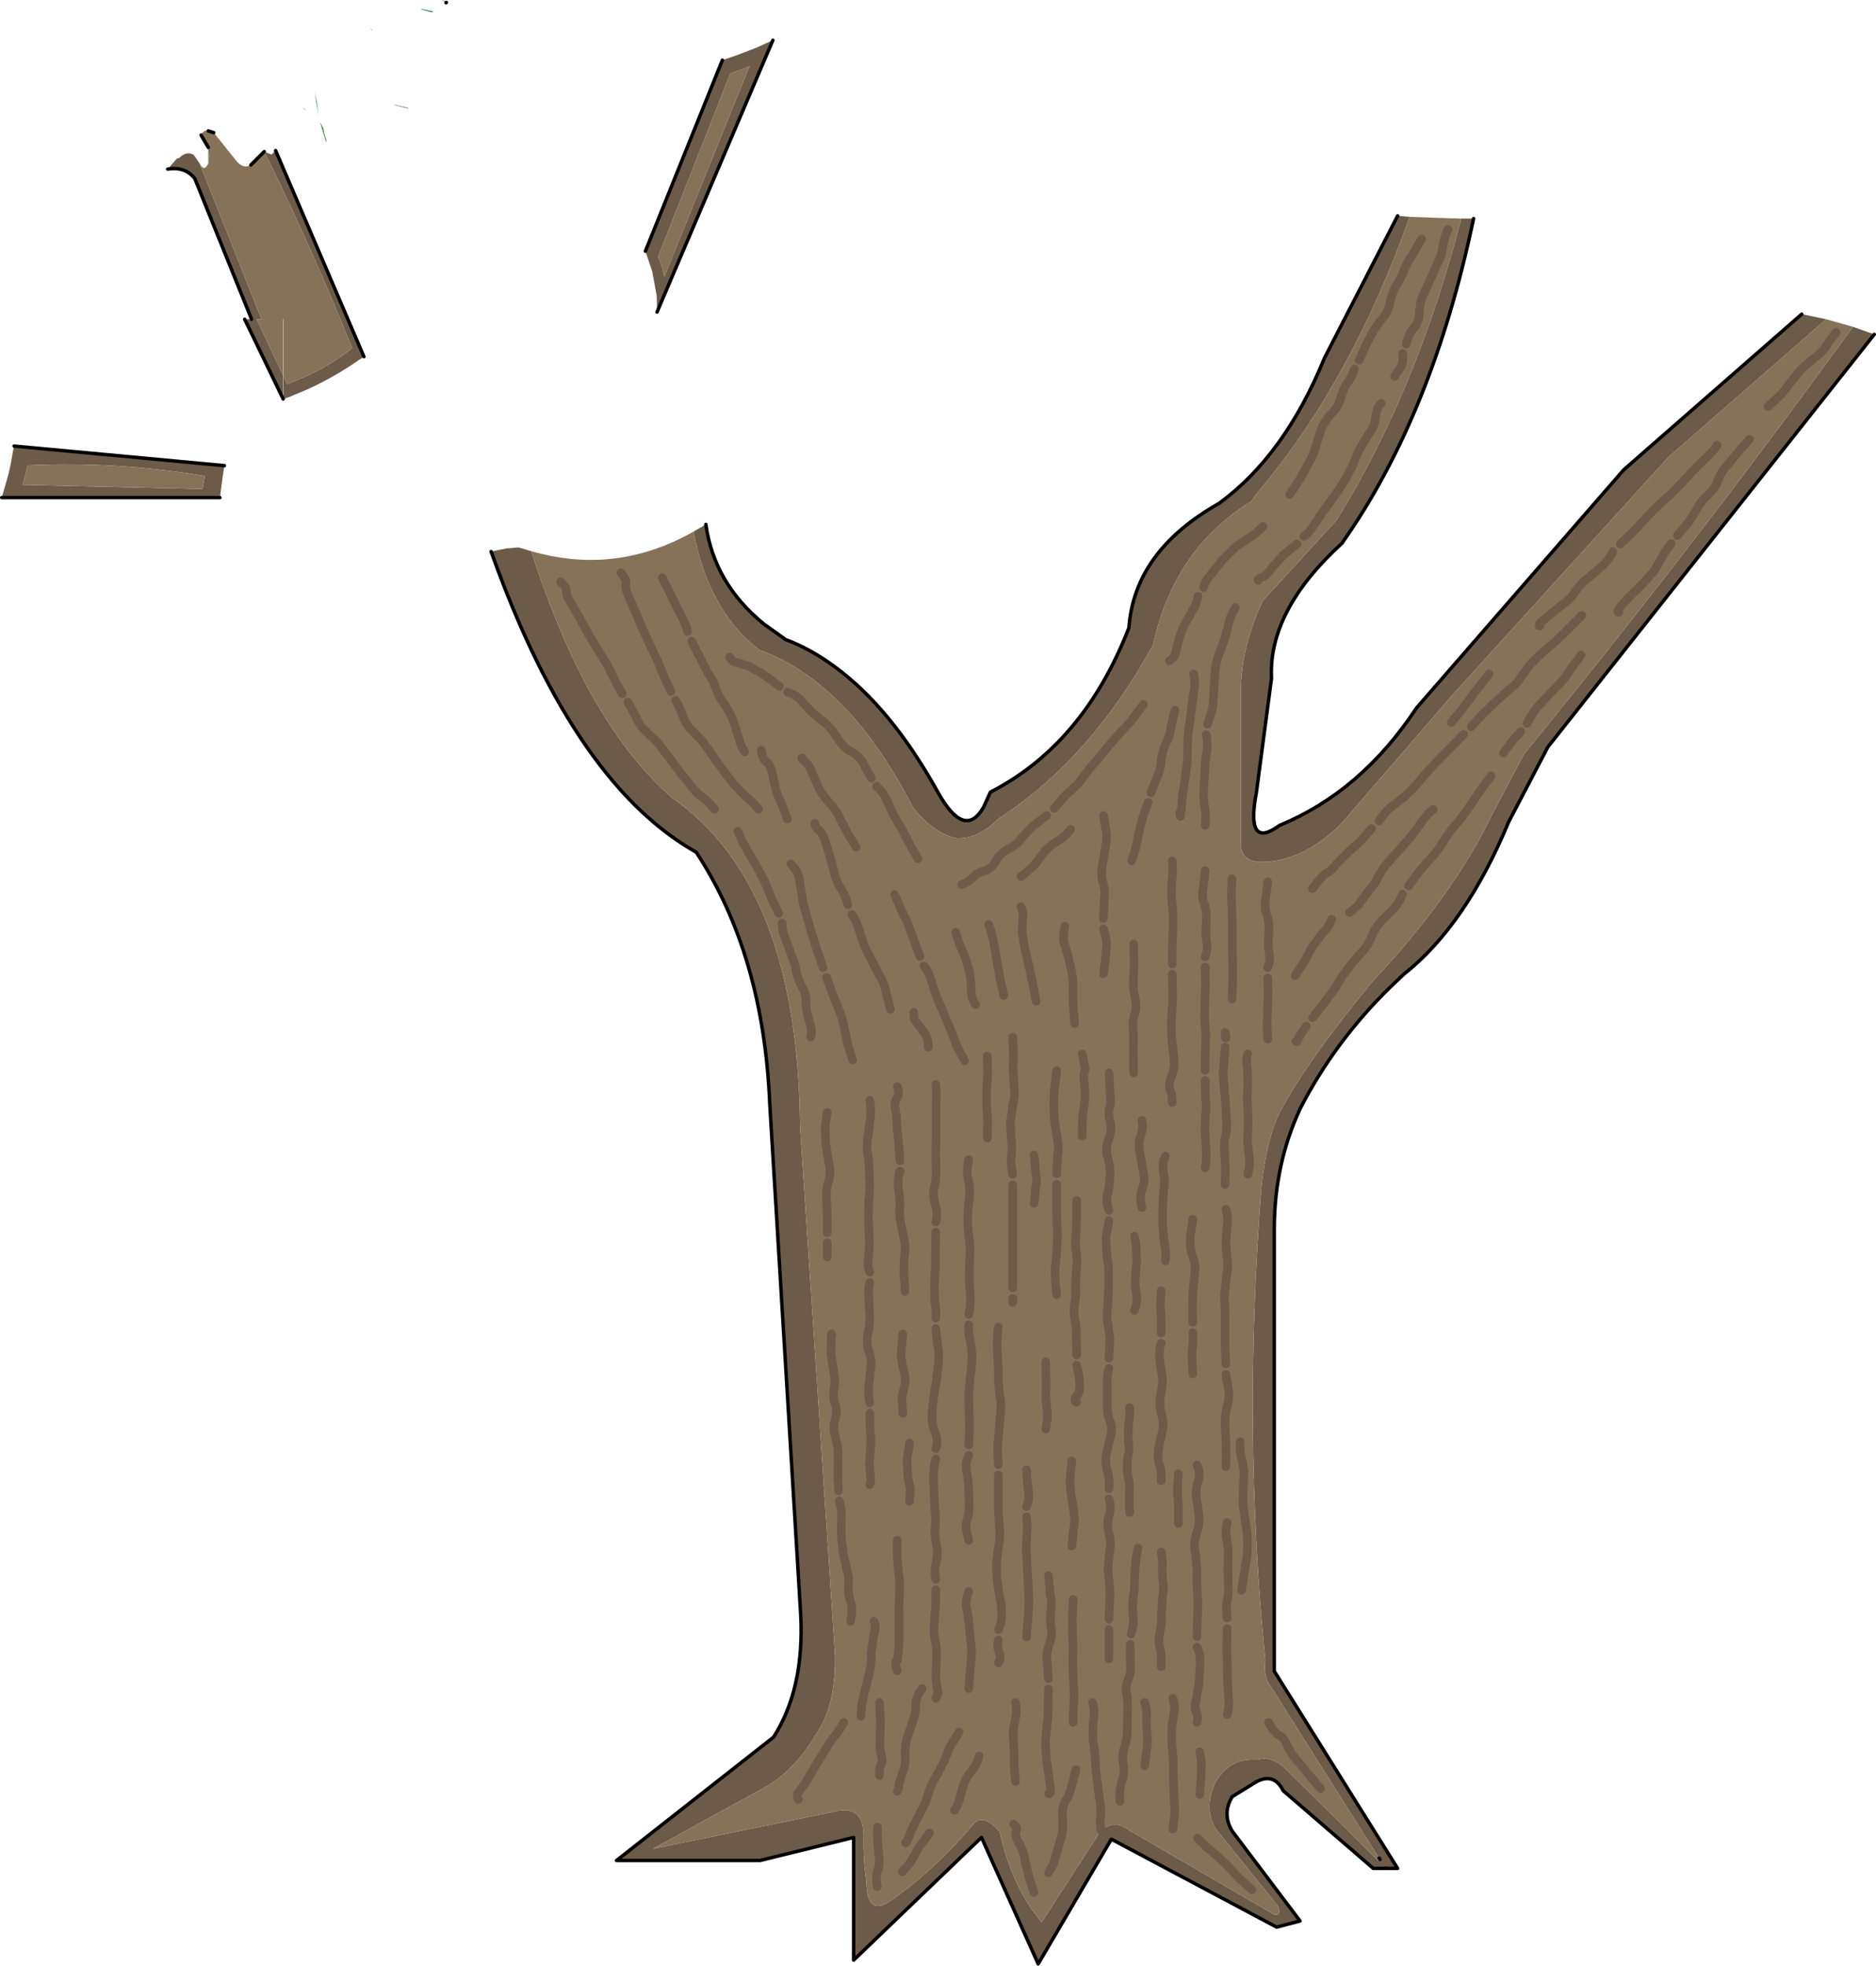
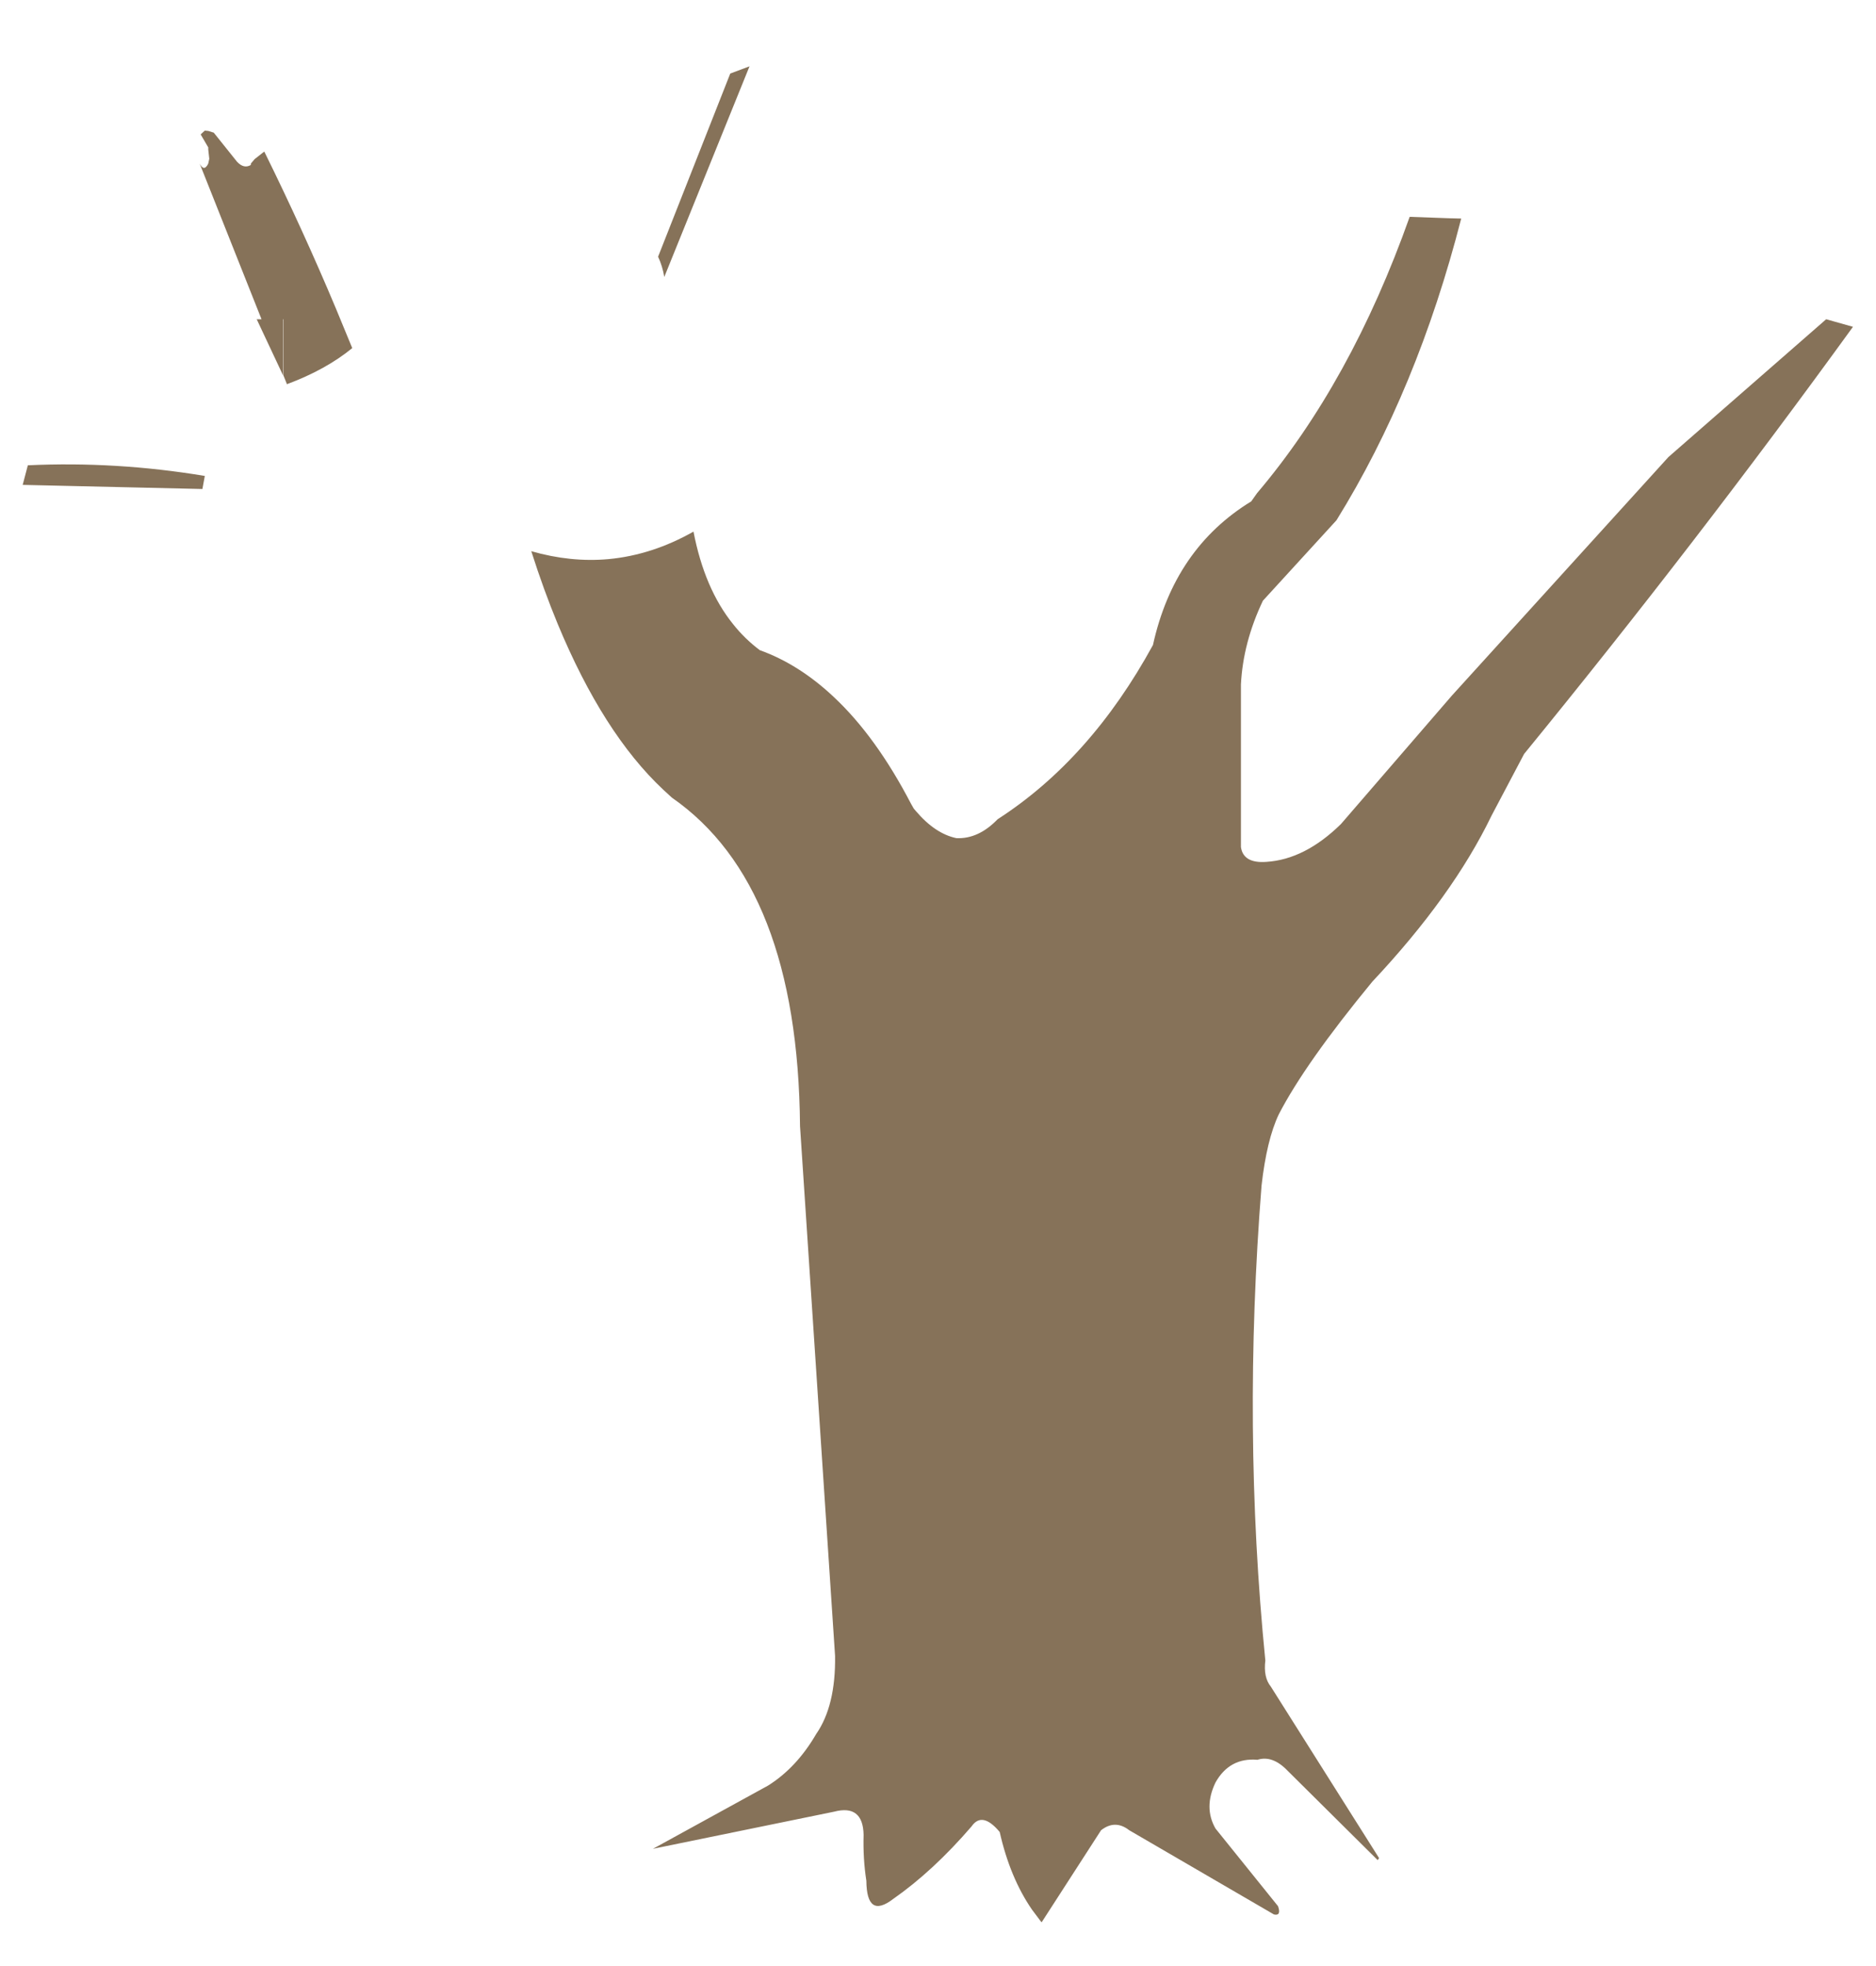
<svg xmlns="http://www.w3.org/2000/svg" height="286.0px" width="272.95px">
  <g transform="matrix(1.0, 0.0, 0.0, 1.0, 171.3, 145.1)">
-     <path d="M33.8 -113.55 Q25.25 -89.45 11.6 -73.35 L10.75 -72.15 Q-0.45 -65.3 -3.55 -51.25 -12.65 -34.6 -26.15 -25.9 -28.95 -23.0 -32.15 -23.15 -35.25 -23.8 -38.05 -27.1 L-38.35 -27.45 -38.75 -28.15 Q-43.85 -37.95 -50.0 -43.7 -55.05 -48.45 -60.75 -50.5 -62.95 -52.15 -64.65 -54.3 -68.8 -59.45 -70.4 -67.75 L-68.6 -68.8 Q-67.4 -60.2 -60.15 -54.3 L-57.0 -52.05 Q-53.4 -50.7 -50.0 -48.2 -41.7 -42.2 -34.85 -29.85 -30.95 -22.85 -28.2 -27.65 L-27.2 -29.85 Q-13.65 -36.8 -7.05 -53.75 -6.25 -64.9 6.05 -71.85 15.6 -78.8 21.4 -93.0 L32.05 -113.7 33.8 -113.55 M-94.0 -64.9 Q-92.2 -59.25 -90.15 -54.3 -83.55 -38.4 -74.8 -30.2 L-73.55 -29.05 Q-55.2 -16.3 -54.9 18.75 L-49.8 95.85 Q-49.7 103.1 -52.55 107.2 -55.4 112.1 -59.55 114.7 L-76.3 123.9 -49.95 118.5 Q-45.75 117.4 -45.65 121.85 -45.75 125.35 -45.25 128.55 -45.2 134.15 -41.35 131.2 -35.55 127.15 -29.95 120.65 -28.4 118.4 -25.85 121.45 -24.35 128.1 -21.15 132.75 L-19.95 134.35 -19.75 134.6 -11.1 121.2 Q-9.05 119.6 -7.0 121.2 L14.05 133.45 Q15.15 133.7 14.65 132.25 L5.55 120.95 Q3.8 117.9 5.55 114.25 7.6 110.6 11.65 110.95 13.85 110.25 16.05 112.55 L29.15 125.55 29.5 125.45 29.35 125.25 13.6 100.3 Q12.5 98.95 12.8 96.5 9.45 62.85 12.25 27.4 13.0 20.75 14.75 17.05 18.6 9.6 28.35 -2.25 40.05 -14.7 45.7 -26.4 L50.45 -35.4 Q75.4 -65.95 98.3 -97.55 L101.4 -96.45 53.9 -36.4 48.2 -25.5 Q41.95 -10.45 32.95 -3.35 L30.9 -1.4 Q22.9 6.45 17.9 16.15 14.15 24.15 14.1 33.55 L14.1 98.05 32.05 126.75 30.35 126.75 28.5 126.75 15.4 115.45 Q13.9 112.45 10.85 114.55 L8.0 116.3 Q6.45 118.8 8.0 121.35 L17.85 134.4 14.45 135.3 -9.6 122.5 -20.25 140.65 -28.5 122.25 -47.1 140.1 -47.1 122.25 -60.7 125.6 -81.6 125.6 -58.75 107.65 Q-54.25 100.6 -54.8 89.85 L-59.3 15.6 Q-60.2 -6.2 -70.0 -21.1 -75.85 -24.4 -81.05 -30.2 -89.1 -39.2 -95.7 -54.3 -97.85 -59.25 -99.85 -64.85 L-97.65 -65.3 -95.85 -65.45 -94.0 -64.9 M94.4 -98.65 L71.45 -78.6 39.95 -43.9 23.8 -25.2 Q18.55 -20.05 12.95 -19.7 9.6 -19.45 9.25 -21.85 L9.25 -45.5 Q9.55 -51.6 12.45 -57.7 L23.15 -69.4 Q34.9 -88.35 41.3 -113.3 L43.1 -113.3 Q37.15 -84.8 24.05 -66.2 L24.0 -66.1 Q13.2 -56.25 13.7 -46.4 L11.5 -29.8 Q9.9 -21.35 14.85 -25.0 26.75 -29.9 34.8 -42.1 L64.95 -76.75 90.85 -99.4 94.4 -98.65 M30.35 126.75 L30.3 126.7 30.35 126.75 M-167.25 -77.4 L-168.0 -74.55 -141.85 -73.95 -141.5 -75.85 Q-154.4 -78.0 -167.25 -77.4 M-171.05 -72.7 L-170.5 -74.6 Q-170.05 -76.05 -169.75 -77.55 L-169.3 -80.05 -169.25 -80.2 -138.65 -77.35 -138.9 -75.75 -139.15 -73.9 -139.3 -72.7 -171.05 -72.7 M-65.05 -134.4 L-75.55 -107.75 Q-74.9 -106.35 -74.65 -104.8 L-62.25 -135.45 -65.05 -134.4 M-66.2 -136.35 L-64.0 -137.1 -61.15 -138.2 -58.85 -139.25 -75.7 -99.7 -75.75 -102.05 -76.4 -105.6 -77.4 -108.55 -66.2 -136.35 M-141.0 -126.05 L-140.2 -125.8 -141.0 -126.05 M-132.85 -123.05 L-131.8 -122.6 -131.2 -123.2 -118.35 -93.2 -119.25 -92.6 -120.6 -91.7 Q-124.6 -89.15 -128.6 -87.6 L-129.05 -87.4 -130.05 -87.05 -130.05 -90.45 -129.55 -89.2 Q-123.9 -91.3 -120.05 -94.45 L-122.4 -100.15 Q-127.2 -111.6 -132.85 -123.05 M-130.1 -90.45 L-130.1 -87.05 -135.7 -98.65 -134.7 -98.65 -142.95 -119.1 Q-144.35 -120.9 -146.9 -120.5 L-145.55 -122.05 -145.25 -122.1 Q-144.2 -123.15 -143.15 -122.6 L-142.85 -122.2 -142.25 -121.3 -133.25 -98.65 -133.95 -98.65 -130.1 -90.45 M-141.0 -123.65 L-141.35 -124.15 -142.05 -125.45 -141.0 -123.65" fill="#6c5b48" fill-rule="evenodd" stroke="none" />
    <path d="M33.8 -113.55 L39.4 -113.35 41.3 -113.3 Q34.9 -88.35 23.15 -69.4 L12.45 -57.7 Q9.55 -51.6 9.25 -45.5 L9.25 -21.85 Q9.6 -19.45 12.95 -19.7 18.55 -20.05 23.8 -25.2 L39.95 -43.9 71.45 -78.6 94.4 -98.65 98.3 -97.55 Q75.4 -65.95 50.45 -35.4 L45.7 -26.4 Q40.05 -14.7 28.35 -2.25 18.6 9.6 14.75 17.05 13.0 20.75 12.25 27.4 9.45 62.85 12.8 96.5 12.5 98.95 13.6 100.3 L29.35 125.25 29.15 125.55 16.05 112.55 Q13.85 110.25 11.65 110.95 7.6 110.6 5.55 114.25 3.8 117.9 5.55 120.95 L14.65 132.25 Q15.15 133.7 14.05 133.45 L-7.0 121.2 Q-9.05 119.6 -11.1 121.2 L-19.75 134.6 -19.95 134.35 -21.15 132.75 Q-24.35 128.1 -25.85 121.45 -28.4 118.4 -29.95 120.65 -35.55 127.15 -41.35 131.2 -45.2 134.15 -45.25 128.55 -45.75 125.35 -45.65 121.85 -45.75 117.4 -49.95 118.5 L-76.3 123.9 -59.55 114.7 Q-55.4 112.1 -52.55 107.2 -49.7 103.1 -49.8 95.85 L-54.9 18.75 Q-55.2 -16.3 -73.55 -29.05 L-74.8 -30.2 Q-83.55 -38.4 -90.15 -54.3 -92.2 -59.25 -94.0 -64.9 -88.25 -63.25 -82.75 -63.75 -76.4 -64.35 -70.4 -67.75 -68.8 -59.45 -64.65 -54.3 -62.95 -52.15 -60.75 -50.5 -55.05 -48.45 -50.0 -43.7 -43.85 -37.95 -38.75 -28.15 L-38.35 -27.45 -38.05 -27.1 Q-35.25 -23.8 -32.15 -23.15 -28.95 -23.0 -26.15 -25.9 -12.65 -34.6 -3.55 -51.25 -0.45 -65.3 10.75 -72.15 L11.6 -73.35 Q25.25 -89.45 33.8 -113.55 M-167.25 -77.4 Q-154.4 -78.0 -141.5 -75.85 L-141.85 -73.95 -168.0 -74.55 -167.25 -77.4 M-65.05 -134.4 L-62.25 -135.45 -74.65 -104.8 Q-74.9 -106.35 -75.55 -107.75 L-65.05 -134.4 M-140.2 -125.8 L-136.8 -121.55 Q-135.8 -120.5 -134.8 -121.1 L-134.8 -121.3 -134.25 -121.95 -132.85 -123.05 -134.8 -121.1 -132.85 -123.05 Q-127.2 -111.6 -122.4 -100.15 L-120.05 -94.45 Q-123.9 -91.3 -129.55 -89.2 L-130.05 -90.45 -130.05 -98.65 -130.1 -98.65 -130.1 -90.45 -133.95 -98.65 -133.25 -98.65 -142.25 -121.3 Q-141.6 -120.05 -141.0 -121.3 L-140.85 -122.0 -141.0 -123.35 -141.0 -123.65 -142.05 -125.45 -142.1 -125.55 -141.5 -126.1 -141.0 -126.05 -140.2 -125.8" fill="#867259" fill-rule="evenodd" stroke="none" />
-     <path d="M-142.85 -122.2 L-142.25 -121.3 -142.85 -122.2 M-141.0 -121.3 L-141.0 -123.35 -140.85 -122.0 -141.0 -121.3 M-125.2 -130.3 L-124.95 -128.25 -125.55 -131.7 -125.2 -130.3 M-127.3 -129.45 L-126.65 -129.05 -127.0 -129.2 -127.3 -129.45 M-124.15 -125.8 L-123.8 -124.65 -123.85 -124.4 -124.75 -127.35 -124.25 -126.45 -124.15 -125.8 M-110.0 -143.7 L-110.0 -143.8 -108.25 -143.45 -108.45 -143.3 -108.5 -143.3 -110.0 -143.7 M-107.05 -145.1 L-106.6 -144.95 -106.35 -144.75 -105.9 -144.45 -106.4 -144.7 -107.05 -145.1 M-106.4 -144.7 L-106.35 -144.75 -106.4 -144.7 M-117.1 -140.7 L-117.2 -140.7 -117.45 -141.0 -117.1 -140.7 M-113.85 -129.8 L-114.0 -129.9 -111.9 -129.4 -111.9 -129.3 -113.85 -129.8" fill="#478d53" fill-rule="evenodd" stroke="none" />
-     <path d="M43.1 -113.3 Q37.15 -84.8 24.05 -66.2 L24.0 -66.1 Q13.2 -56.25 13.7 -46.4 L11.5 -29.8 Q9.9 -21.35 14.85 -25.0 26.75 -29.9 34.8 -42.1 L64.95 -76.75 90.85 -99.4 M-68.6 -68.8 Q-67.4 -60.2 -60.15 -54.3 L-57.0 -52.05 Q-53.4 -50.7 -50.0 -48.2 -41.7 -42.2 -34.85 -29.85 -30.95 -22.85 -28.2 -27.65 L-27.2 -29.85 Q-13.65 -36.8 -7.05 -53.75 -6.25 -64.9 6.05 -71.85 15.6 -78.8 21.4 -93.0 L32.05 -113.7 M101.4 -96.45 L53.9 -36.4 48.2 -25.5 Q41.95 -10.45 32.95 -3.35 L30.9 -1.4 Q22.9 6.45 17.9 16.15 14.15 24.15 14.1 33.55 L14.1 98.05 32.05 126.75 30.35 126.75 28.5 126.75 15.4 115.45 Q13.9 112.45 10.85 114.55 L8.0 116.3 Q6.45 118.8 8.0 121.35 L17.85 134.4 14.45 135.3 -9.6 122.5 -20.25 140.65 -28.5 122.25 -47.1 140.1 -47.1 122.25 -60.7 125.6 -81.6 125.6 -58.75 107.65 Q-54.25 100.6 -54.8 89.85 L-59.3 15.6 Q-60.2 -6.2 -70.0 -21.1 -75.85 -24.4 -81.05 -30.2 -89.1 -39.2 -95.7 -54.3 -97.85 -59.25 -99.85 -64.85 M30.35 126.75 L30.3 126.7 30.35 126.75 M29.5 125.45 L29.35 125.25 M-169.25 -80.2 L-138.65 -77.35 M-139.3 -72.7 L-171.05 -72.7 M-58.85 -139.25 L-75.7 -99.7 M-77.4 -108.55 L-66.2 -136.35 M-131.2 -123.2 L-118.35 -93.2 M-130.1 -87.05 L-135.7 -98.65 M-134.7 -98.65 L-142.95 -119.1 Q-144.35 -120.9 -146.9 -120.5 M-141.0 -126.05 L-140.2 -125.8 M-132.85 -123.05 L-134.8 -121.1 M-142.05 -125.45 L-141.0 -123.65 M-106.35 -144.75 L-106.4 -144.7" fill="none" stroke="#000000" stroke-linecap="round" stroke-linejoin="round" stroke-width="0.5" />
-     <path d="M-80.75 -44.15 L-81.75 -45.9 -82.95 -48.35 -84.3 -50.55 -85.65 -52.75 -87.0 -55.25 -88.3 -57.5 Q-88.95 -58.55 -88.9 -59.1 -88.85 -59.65 -89.75 -60.45 M-71.25 -53.2 Q-71.5 -54.3 -72.2 -55.55 L-73.35 -57.85 -74.05 -59.3 -74.95 -61.05 M-73.7 -44.5 L-74.55 -46.35 -75.6 -48.9 -76.7 -51.2 -77.8 -53.55 -78.85 -56.1 -79.9 -58.45 Q-80.4 -59.6 -80.25 -60.2 -80.1 -60.75 -80.95 -61.75 M-62.95 -35.7 Q-63.6 -36.65 -63.8 -37.75 L-64.65 -40.3 Q-65.25 -41.75 -66.0 -42.75 -66.75 -43.75 -67.15 -44.95 -67.55 -46.1 -68.35 -47.25 L-69.6 -49.7 -70.65 -51.8 M-57.9 -45.25 L-60.05 -46.85 -62.3 -48.15 -64.0 -48.7 Q-64.65 -48.7 -65.15 -49.5 M-44.55 -31.9 L-45.8 -34.2 Q-46.3 -35.15 -47.4 -35.7 -48.5 -36.2 -49.4 -37.65 -50.3 -39.1 -51.25 -39.9 L-53.1 -41.4 -54.6 -43.0 Q-55.2 -43.85 -56.7 -44.4 M-56.75 -25.9 L-57.7 -28.45 Q-58.4 -29.85 -58.55 -30.8 L-59.0 -32.85 Q-59.3 -34.0 -59.85 -34.3 -60.35 -34.6 -60.55 -35.95 M-46.75 -21.85 L-48.05 -24.0 -49.1 -26.05 Q-49.5 -27.1 -50.55 -28.2 -51.55 -29.3 -52.15 -30.4 L-53.15 -32.65 Q-53.55 -33.8 -54.2 -34.3 -54.85 -34.8 -54.55 -34.8 M-37.75 -20.15 L-39.1 -22.55 -40.0 -24.35 -41.2 -26.35 -42.2 -28.5 Q-42.55 -29.5 -43.75 -30.7 M-60.95 -27.35 Q-61.75 -28.45 -62.7 -29.1 L-64.55 -31.0 -66.0 -32.9 -67.5 -35.0 -69.1 -37.25 -70.65 -38.85 Q-71.5 -39.65 -71.95 -40.9 -72.4 -42.15 -73.0 -43.2 M-67.35 -27.35 Q-68.15 -28.45 -69.1 -29.1 -70.0 -29.7 -70.95 -31.0 L-72.45 -32.85 -73.95 -34.9 -75.65 -37.1 -77.35 -38.7 Q-78.25 -39.5 -78.75 -40.75 L-79.95 -42.95 M-58.0 -12.2 L-59.0 -14.25 -60.0 -16.75 -61.2 -19.05 -62.55 -21.3 -63.35 -22.75 -63.95 -24.15 M-47.95 -13.45 Q-48.2 -14.65 -49.0 -15.9 -49.75 -17.1 -49.95 -18.3 L-50.55 -20.5 -51.25 -22.75 Q-51.6 -23.9 -52.15 -24.3 -52.65 -24.7 -52.75 -25.3 M-51.55 -4.3 L-52.35 -6.65 -53.15 -9.1 -53.85 -11.55 -54.45 -13.8 -54.9 -16.45 Q-55.05 -18.0 -55.55 -18.6 L-56.25 -19.4 M-53.35 5.8 Q-53.05 4.95 -53.55 3.45 -54.05 1.95 -54.05 0.7 -54.0 -0.55 -54.65 -1.6 -55.25 -2.65 -55.45 -3.8 -55.65 -4.95 -56.15 -6.15 L-57.1 -8.7 Q-57.6 -10.05 -57.5 -10.8 M-41.75 1.75 L-42.4 -0.75 Q-42.65 -2.1 -43.3 -3.1 L-44.45 -5.3 -45.45 -7.25 -46.25 -9.55 Q-46.6 -11.0 -47.35 -12.05 M-47.25 9.1 L-47.95 6.9 -48.45 4.5 Q-48.7 3.1 -49.2 1.9 L-50.15 -0.45 -51.05 -2.9 M-0.35 -41.75 L-0.9 -39.5 Q-1.05 -38.05 -1.65 -36.95 -2.2 -35.85 -2.35 -34.4 -2.45 -32.95 -2.95 -32.05 L-3.85 -29.75 M-4.95 -42.6 L-6.25 -40.85 Q-6.75 -40.05 -8.0 -38.85 L-9.8 -36.8 -11.2 -35.1 -12.9 -33.1 -14.45 -31.05 -16.25 -29.4 -17.9 -27.5 M-4.25 -28.35 L-5.05 -26.15 -5.65 -23.75 -6.05 -21.7 -6.65 -19.85 M-15.55 -24.45 Q-16.0 -23.6 -17.4 -22.75 -18.75 -21.9 -19.4 -21.1 L-20.4 -19.75 Q-20.75 -19.15 -22.75 -17.55 M-19.0 -26.45 L-21.15 -24.8 -22.75 -23.05 Q-23.35 -22.15 -24.55 -21.6 -25.7 -21.05 -26.4 -19.85 -27.05 -18.65 -28.1 -18.4 -29.15 -18.1 -29.7 -17.5 -30.25 -16.85 -31.35 -16.4 M-29.35 1.05 Q-30.0 0.25 -30.0 -1.15 -30.0 -2.55 -30.3 -3.95 L-30.95 -6.05 -31.75 -7.85 -32.25 -9.45 M-37.45 -5.95 L-38.4 -8.5 -39.35 -11.1 -40.0 -12.35 -41.15 -14.95 M-30.95 9.25 L-32.15 6.95 -32.9 4.95 -34.0 2.3 -35.05 -0.1 -35.75 -2.25 Q-36.05 -3.45 -36.85 -4.55 M-20.55 0.6 L-21.1 -2.25 -21.65 -4.8 -22.25 -7.35 -22.6 -9.65 -22.5 -11.45 Q-22.3 -12.1 -22.75 -13.2 M-25.25 -0.25 L-25.8 -2.75 -26.25 -5.25 -26.65 -7.7 -27.1 -9.55 -27.45 -10.6 M-0.75 -19.85 Q-0.6 -18.0 -0.8 -17.0 L-0.85 -14.75 -0.65 -12.35 -0.65 -9.75 -0.75 -7.3 -0.75 -4.85 M-10.75 -26.45 L-10.35 -24.15 Q-10.2 -23.0 -10.5 -21.6 L-10.95 -18.9 Q-11.15 -17.6 -10.8 -16.55 -10.45 -15.45 -10.65 -14.25 L-10.75 -11.45 M-14.95 3.8 L-15.15 1.2 -15.2 -1.1 Q-15.1 -1.85 -15.35 -3.55 L-15.95 -6.25 -16.5 -8.0 Q-16.7 -8.7 -16.35 -10.35 M-10.75 -9.95 Q-10.15 -8.1 -10.35 -7.15 L-10.45 -5.55 -10.75 -3.4 M-6.35 -7.75 L-6.3 -4.85 -6.4 -2.45 Q-6.45 -1.2 -6.15 0.15 -5.85 1.5 -6.2 2.45 -6.55 3.4 -6.45 4.5 -6.35 5.65 -6.4 7.05 L-6.4 8.9 -6.35 11.0 M-0.75 -3.35 L-0.7 -1.05 Q-0.65 0.4 -0.75 1.6 L-0.9 3.9 -0.8 6.15 -0.5 8.75 Q-0.3 10.15 -0.85 11.5 -1.35 12.9 -1.05 13.5 -0.75 14.15 -0.75 15.3 M3.0 -58.35 Q2.8 -57.15 2.1 -56.1 L0.9 -53.9 Q0.35 -52.75 0.1 -51.55 L-0.35 -49.85 Q-0.5 -49.35 -1.15 -48.95 M35.55 -110.3 L34.15 -107.95 Q33.45 -107.0 33.05 -105.95 32.7 -104.9 31.95 -103.75 31.25 -102.6 31.0 -101.35 30.8 -100.1 30.05 -99.05 L28.65 -97.2 27.45 -94.9 26.45 -92.7 M39.35 -111.7 Q38.8 -110.4 38.6 -109.1 38.45 -107.8 37.95 -107.0 L36.95 -104.75 35.9 -102.45 Q35.35 -101.55 35.25 -99.8 35.15 -98.05 34.35 -97.3 33.6 -96.5 33.3 -95.05 M78.55 -80.35 Q78.1 -79.6 77.05 -78.6 L75.2 -76.8 73.5 -74.95 71.85 -73.25 69.95 -71.55 68.0 -69.55 66.2 -67.6 64.45 -65.95 M83.25 -81.2 L81.7 -79.45 80.05 -77.45 Q79.0 -76.3 78.65 -75.2 78.3 -74.1 77.25 -73.15 76.2 -72.2 75.6 -71.1 L74.45 -69.2 72.75 -67.2 M63.35 -64.85 Q63.0 -63.95 62.1 -63.0 L59.95 -61.15 Q58.75 -60.3 58.0 -59.15 57.25 -58.0 56.4 -57.4 L54.65 -56.05 53.05 -54.7 Q52.4 -54.1 52.75 -54.0 M58.85 -55.55 L56.8 -53.5 54.95 -51.7 53.2 -50.25 51.45 -48.55 49.95 -46.55 Q49.5 -45.65 48.25 -44.75 L46.05 -42.75 44.2 -40.95 42.75 -39.35 M71.85 -66.0 Q70.9 -64.85 70.5 -63.95 L69.35 -62.0 67.55 -60.0 65.55 -58.05 64.2 -56.5 Q63.9 -55.95 64.25 -56.0 M32.8 -93.65 Q32.9 -92.45 32.55 -91.75 L31.6 -90.35 M25.75 -91.4 Q25.35 -90.15 24.75 -89.4 24.2 -88.65 23.8 -87.3 23.45 -85.9 22.5 -85.0 21.55 -84.05 20.95 -82.7 L20.15 -80.2 Q19.9 -79.05 19.15 -77.8 L18.0 -75.7 17.15 -74.35 16.35 -73.15 M29.65 -86.4 Q29.0 -85.75 28.85 -84.45 28.75 -83.15 27.85 -81.95 L26.35 -79.45 25.45 -77.25 24.35 -75.15 22.9 -73.0 21.25 -70.75 19.75 -68.55 Q19.25 -67.65 18.4 -67.05 M17.4 -65.95 L15.5 -64.4 13.8 -62.55 Q13.0 -61.3 12.35 -61.15 11.7 -60.95 11.75 -60.65 M12.45 -68.5 Q11.4 -67.4 10.45 -66.85 L8.45 -65.5 6.6 -63.65 4.95 -61.6 Q4.1 -60.65 3.8 -59.6 M8.45 -56.7 Q7.75 -55.65 7.5 -54.45 L6.95 -52.3 6.05 -49.9 Q5.5 -48.4 5.45 -46.9 L5.3 -44.15 5.15 -42.15 4.4 -39.7 M41.65 -38.25 L39.85 -36.4 38.05 -34.6 36.2 -32.6 34.5 -30.6 32.95 -29.1 31.2 -27.75 Q30.3 -27.1 29.35 -25.65 M37.25 -27.35 Q36.45 -26.8 35.65 -25.65 L34.1 -23.5 32.2 -21.35 30.25 -19.15 29.15 -17.45 Q28.9 -16.65 27.95 -15.65 L26.7 -13.95 Q26.35 -13.25 25.05 -12.35 M2.35 -47.05 Q2.65 -45.8 2.4 -44.5 L2.05 -41.95 1.75 -39.55 Q1.5 -38.3 1.5 -36.9 L1.45 -34.4 1.15 -31.95 0.75 -29.4 0.55 -27.05 Q0.2 -27.05 0.45 -26.3 M4.2 -38.2 Q4.5 -36.6 4.25 -35.55 4.05 -34.45 4.0 -33.2 L3.85 -30.5 Q3.75 -29.05 3.9 -28.15 L4.15 -26.5 4.05 -25.0 M13.15 -16.8 L12.85 -14.3 Q12.6 -13.0 13.0 -12.0 13.45 -11.0 13.3 -9.25 13.15 -7.5 13.35 -6.5 13.6 -5.5 13.15 -4.3 M7.95 -17.25 L7.85 -15.05 7.95 -12.55 8.0 -9.8 8.0 -7.25 8.05 -4.7 8.05 -2.0 7.95 0.25 M4.05 -18.4 L3.75 -15.9 Q3.5 -14.6 3.9 -13.6 4.35 -12.6 4.2 -10.85 4.05 -9.1 4.25 -8.1 4.5 -7.1 4.05 -5.9 M4.05 -4.4 L4.1 -1.95 4.0 0.65 3.95 3.2 4.15 5.4 4.1 7.8 Q4.0 8.85 4.05 10.6 M13.15 -2.8 L13.2 -0.35 13.1 2.25 13.05 4.15 13.15 6.1 M22.45 -11.35 Q22.05 -10.2 21.05 -9.25 L19.55 -7.2 18.55 -5.3 17.15 -3.15 M32.75 -15.0 Q32.3 -13.8 31.65 -13.05 L29.95 -11.35 Q28.95 -10.4 28.35 -9.0 27.75 -7.55 27.05 -6.8 L25.45 -5.0 24.05 -3.15 22.9 -1.25 21.2 1.05 19.65 3.0 M45.65 -32.2 L44.15 -30.2 42.65 -27.95 41.3 -26.05 39.85 -24.35 38.4 -22.2 Q37.8 -21.15 36.8 -20.15 L35.1 -18.2 33.65 -16.2 M28.25 -24.55 L26.7 -22.75 24.95 -21.2 23.2 -19.45 Q22.4 -18.35 21.75 -18.1 21.15 -17.8 19.65 -15.8 M58.75 -49.8 L57.3 -47.85 Q56.35 -46.35 55.6 -45.6 L53.95 -43.9 52.4 -42.25 Q51.75 -41.45 50.85 -39.85 M45.35 -47.05 L43.55 -44.75 42.1 -42.8 41.2 -41.6 39.85 -40.0 M49.95 -38.65 L48.65 -37.2 47.45 -35.55 M95.85 -96.75 L94.45 -94.85 Q93.85 -93.8 92.65 -93.0 L90.7 -91.3 89.2 -89.45 87.9 -87.75 85.95 -85.95 M18.75 4.2 Q17.95 5.3 17.65 5.95 17.4 6.65 17.25 6.4 M6.95 5.75 Q7.2 6.35 6.95 5.1 M6.95 27.25 L7.0 24.85 6.85 22.35 Q6.8 20.8 7.05 19.9 7.3 19.0 7.1 17.25 L6.95 14.5 6.75 12.45 Q6.55 11.4 6.75 9.95 L6.95 7.25 M4.05 12.1 L4.1 14.6 Q4.3 15.95 4.1 16.9 L4.0 19.4 4.2 22.05 4.2 24.05 4.05 24.8 M10.25 8.25 Q9.95 8.95 10.2 10.45 L10.25 13.3 Q10.1 14.65 10.25 16.05 L10.3 18.6 10.2 20.9 10.45 23.2 Q10.65 24.35 10.25 25.75 M2.25 32.3 L1.9 34.65 Q1.75 36.3 2.2 37.65 2.7 39.0 2.55 40.0 L2.3 42.45 2.2 45.1 2.25 47.3 M7.05 30.85 Q7.45 31.95 7.25 33.35 L7.05 35.85 7.25 38.05 Q7.45 39.15 7.15 40.5 L6.85 43.4 6.95 45.95 6.95 48.25 6.95 50.75 7.05 53.35 M2.25 48.8 Q2.4 50.0 2.2 51.0 2.05 52.0 2.15 53.1 L2.25 54.8 M7.05 54.85 L7.5 57.4 Q7.55 58.6 7.2 59.7 6.9 60.8 6.95 62.15 L7.05 64.8 7.1 66.65 7.05 68.3 M9.35 86.3 L9.75 83.7 10.2 80.85 10.2 78.35 9.85 76.0 9.55 73.7 9.6 71.25 9.7 68.9 9.3 66.85 Q9.0 65.8 9.15 64.7 M2.85 68.05 Q3.45 69.3 3.0 70.5 2.6 71.75 2.8 73.0 L3.15 75.4 Q3.3 76.5 2.8 78.0 2.3 79.5 2.6 80.75 L2.85 83.15 2.85 85.55 3.0 88.15 2.9 90.85 2.85 93.05 M0.15 69.35 L0.0 71.85 0.15 73.65 0.15 76.55 M7.25 90.35 Q7.05 88.8 7.25 87.75 7.5 86.75 7.4 85.5 L7.35 83.05 7.4 80.45 7.15 78.5 Q6.95 77.95 7.25 76.4 M7.25 104.35 Q7.6 103.2 7.45 102.0 L7.3 99.45 7.25 96.85 7.2 94.4 7.25 91.85 M2.85 94.55 Q3.4 95.45 3.3 97.1 L3.15 99.9 2.75 102.15 Q2.4 103.3 2.75 104.0 3.1 104.7 2.85 105.5 M20.85 115.15 L19.0 112.95 17.5 111.15 Q16.6 110.2 16.05 108.95 15.5 107.7 14.85 107.4 14.2 107.15 13.25 105.5 M3.25 116.0 L3.45 113.55 3.5 111.25 3.25 109.8 M10.85 129.85 L9.0 128.2 7.2 126.25 5.45 124.65 4.35 123.75 2.95 122.35 M-13.85 20.2 L-13.8 17.6 -13.5 15.2 Q-13.35 14.15 -13.55 12.55 -13.7 10.95 -13.5 10.8 -13.25 10.7 -13.85 8.25 M-17.55 10.7 L-17.9 13.5 -18.0 15.75 -17.85 18.25 -17.45 20.65 Q-17.2 21.9 -17.45 23.15 L-17.55 25.7 M-9.95 11.0 L-9.8 13.95 Q-9.6 15.3 -9.85 16.05 -10.1 16.85 -9.8 18.0 -9.45 19.2 -10.0 20.65 -10.5 22.1 -10.15 23.25 -9.75 24.45 -9.8 26.0 -9.85 27.55 -10.15 28.6 -10.45 29.7 -9.95 31.0 M-5.15 30.6 Q-5.55 29.05 -5.15 28.0 -4.7 27.0 -4.9 25.7 L-5.4 22.85 Q-5.75 21.35 -5.4 20.35 -5.05 19.35 -5.05 18.7 L-5.15 17.9 M-23.95 5.8 L-23.85 8.1 -23.9 10.7 -23.75 13.15 Q-23.55 14.25 -23.9 15.45 L-24.3 18.25 -24.15 20.8 Q-24.0 21.75 -24.15 23.0 -24.3 24.25 -23.95 25.8 M-27.65 8.55 L-27.6 11.2 -27.75 13.6 -27.75 16.0 -27.6 17.65 -27.65 20.5 M-36.25 7.25 Q-36.15 5.85 -37.2 4.65 L-38.3 3.15 -38.35 2.2 M-35.15 12.7 Q-35.05 13.65 -35.1 15.2 L-35.1 17.85 -35.1 20.2 -35.15 22.65 -35.1 25.2 Q-35.05 26.5 -35.35 27.55 -35.65 28.65 -35.25 30.05 -34.8 31.5 -35.15 32.7 M-23.95 27.3 L-23.95 29.8 -23.95 32.1 -23.95 34.65 -23.95 37.3 -23.95 40.05 -23.95 42.3 M-20.85 22.95 L-20.6 25.6 Q-20.35 27.1 -20.6 27.5 L-20.85 30.0 M-35.15 34.2 L-35.2 37.05 -35.2 39.25 -35.35 41.7 -35.3 44.25 Q-35.05 45.5 -35.15 46.7 M-39.65 42.8 Q-39.6 41.65 -39.8 40.55 L-39.75 38.0 Q-39.5 36.5 -39.7 35.45 L-40.2 33.05 Q-40.5 31.7 -40.4 30.65 -40.25 29.6 -40.55 28.1 -40.8 26.6 -40.35 25.3 M-30.35 23.65 Q-30.75 25.3 -30.45 26.45 -30.1 27.65 -30.25 29.05 L-30.5 31.2 -30.5 33.2 -30.2 35.9 Q-30.1 37.3 -30.25 38.55 L-30.3 41.05 -30.1 43.5 Q-30.05 44.75 -30.35 46.15 M-23.95 43.8 Q-23.8 43.8 -23.95 44.4 M-1.75 23.1 Q-2.25 24.15 -2.0 25.5 -1.75 26.85 -2.0 28.1 L-2.15 30.65 -2.15 33.15 -1.9 35.7 Q-1.6 37.0 -1.7 37.85 L-1.75 38.35 M-6.25 45.55 Q-5.7 44.3 -6.0 42.9 -6.25 41.5 -6.1 40.65 L-5.9 38.3 -6.0 36.15 -6.25 34.75 M-14.65 29.55 L-14.65 31.95 -14.75 34.5 Q-14.9 35.85 -14.7 37.05 -14.5 38.25 -14.7 39.5 L-14.8 42.05 Q-14.7 43.3 -14.95 44.6 -15.15 45.9 -14.9 46.95 -14.65 48.05 -14.7 49.7 L-14.65 52.05 M-17.55 27.2 L-17.55 29.6 -17.55 32.05 -17.45 34.55 -17.55 37.1 -17.8 39.5 -17.75 41.55 -17.55 43.25 M-2.35 48.85 L-2.35 46.65 -2.5 44.75 -2.35 42.7 M-9.95 32.5 L-10.4 34.95 -10.25 37.7 Q-9.95 39.3 -10.0 40.25 L-10.0 42.3 -10.15 45.05 Q-10.35 46.65 -10.1 47.55 L-9.8 49.75 -9.95 52.5 M-50.95 16.75 L-51.25 19.0 -51.15 21.45 -50.7 24.1 Q-50.35 25.6 -50.75 26.8 -51.15 28.0 -51.05 29.25 L-50.95 31.85 -50.95 34.25 M-40.35 23.8 L-40.55 21.25 -40.8 18.7 Q-40.85 17.15 -41.05 16.25 -41.25 15.4 -40.8 14.7 -40.35 14.05 -40.75 13.0 M-44.75 15.0 Q-44.55 16.05 -44.65 17.4 L-45.0 20.1 Q-45.25 21.45 -45.1 22.45 -44.9 23.45 -44.85 24.85 L-44.75 27.4 Q-44.75 28.55 -44.9 29.6 L-44.95 31.95 -44.85 34.8 Q-44.75 36.35 -44.95 37.8 -45.15 39.3 -44.75 40.0 M-49.3 71.8 L-49.4 69.65 -49.35 66.95 Q-49.3 65.5 -49.75 64.1 -50.15 62.7 -49.8 61.4 -49.4 60.1 -49.8 59.2 -50.15 58.3 -49.95 57.1 -49.7 55.95 -50.0 54.5 L-50.4 51.8 -50.35 49.3 Q-50.2 48.85 -50.35 49.0 M-44.75 41.5 Q-45.0 42.3 -44.9 43.75 L-44.75 46.5 Q-44.75 47.75 -45.05 49.05 -45.3 50.4 -44.9 51.5 -44.45 52.65 -44.6 53.9 L-44.9 56.55 Q-45.0 57.9 -44.75 59.0 M-50.95 35.75 L-50.95 37.8 M-44.75 60.5 L-44.7 63.05 Q-44.5 64.3 -44.65 65.55 L-44.8 67.95 -44.65 69.8 Q-44.55 70.55 -44.75 70.9 M-40.75 79.0 L-40.75 81.35 -40.55 83.9 Q-40.35 85.05 -40.4 86.15 L-40.5 88.75 -40.5 91.4 -40.5 93.95 Q-40.55 95.3 -40.75 96.5 -41.3 96.5 -40.75 98.0 M-47.55 90.8 Q-47.15 89.05 -47.55 87.9 -47.95 86.75 -47.85 85.5 -47.75 84.3 -48.05 83.45 L-48.6 81.05 -48.9 78.45 -48.9 76.05 Q-48.75 74.7 -49.2 73.3 M-44.15 90.8 Q-43.75 91.55 -44.2 92.9 L-44.55 95.5 Q-44.45 96.8 -44.85 98.45 L-45.5 101.05 -45.9 102.85 -46.05 104.6 M-2.35 70.35 Q-2.25 68.95 -2.6 68.0 -2.95 67.05 -2.7 65.45 L-2.15 63.0 Q-1.9 62.15 -2.3 60.7 -2.7 59.3 -2.4 57.65 -2.05 56.05 -2.2 55.2 L-2.55 52.9 Q-2.75 51.4 -2.35 50.35 M-14.65 53.55 Q-14.3 54.85 -14.2 56.1 -14.1 57.4 -14.65 58.0 -15.15 58.6 -14.65 58.95 M-9.95 54.0 Q-10.3 55.05 -10.2 56.4 L-10.2 59.2 Q-10.25 60.65 -9.8 61.65 -9.35 62.65 -9.75 64.0 L-10.35 66.55 Q-10.55 67.75 -10.2 68.9 -9.8 70.1 -9.95 71.5 M-19.15 53.05 L-19.1 55.7 Q-19.05 57.05 -19.15 57.95 L-19.0 59.8 Q-18.75 60.75 -19.15 62.85 M-15.35 79.85 L-15.1 77.35 Q-14.85 76.35 -15.05 74.95 L-15.45 72.4 -15.65 70.45 -15.35 67.45 M-6.95 59.7 Q-6.85 60.7 -7.1 62.15 L-7.15 64.6 Q-6.9 65.55 -7.2 66.95 -7.45 68.4 -7.15 69.8 -6.85 71.2 -7.0 72.3 L-7.0 74.25 Q-6.8 75.05 -6.95 74.95 M-26.05 48.0 L-26.25 50.3 -26.1 52.95 Q-26.0 54.25 -26.05 55.7 L-25.85 57.95 Q-25.6 58.8 -25.7 60.25 L-25.95 63.05 -26.15 65.7 -26.05 68.0 M-30.35 47.65 Q-30.45 48.7 -30.15 49.95 -29.85 51.25 -29.9 52.75 -29.95 54.25 -30.15 55.35 L-30.35 57.85 -30.3 60.55 -30.25 62.85 -30.35 65.15 M-35.15 48.2 L-34.9 50.45 Q-34.6 51.95 -34.75 53.2 L-35.05 55.8 -35.45 58.05 -35.7 60.55 Q-35.75 62.15 -35.25 63.3 -34.75 64.5 -35.15 65.7 M-39.95 49.0 L-40.15 51.35 Q-40.3 52.5 -39.85 54.15 -39.4 55.85 -39.7 56.6 L-40.1 58.2 -39.95 60.55 M-35.15 67.2 Q-35.5 68.45 -35.5 69.7 L-35.4 72.3 -35.25 74.85 Q-35.1 76.1 -35.25 77.25 -35.35 78.45 -35.05 79.7 -34.75 80.95 -35.1 82.25 -35.4 83.55 -35.15 84.7 M-38.95 64.85 L-39.35 67.4 -39.2 69.85 -38.85 71.55 -38.95 73.35 M-26.05 69.5 L-26.05 72.3 -26.05 74.5 -25.9 77.05 Q-25.7 78.4 -26.0 79.8 L-26.3 81.95 -26.3 84.2 -25.9 87.0 Q-25.55 88.35 -25.55 89.65 -25.5 90.95 -26.05 92.0 M-30.35 66.65 Q-30.9 67.65 -30.65 69.05 -30.35 70.45 -30.35 71.75 L-30.3 74.05 Q-30.25 75.05 -30.6 76.05 -30.95 77.05 -30.35 79.0 M-21.95 74.1 Q-21.45 72.85 -21.7 71.6 L-21.9 69.7 Q-21.85 69.1 -21.95 68.75 M-21.95 93.1 L-21.75 90.5 -21.6 88.1 -21.7 85.65 -21.85 82.85 -22.0 80.3 -21.9 78.15 Q-21.75 77.1 -21.95 75.6 M-35.15 86.2 L-35.15 88.35 -35.35 90.85 Q-35.55 92.1 -35.25 93.5 -34.95 94.95 -35.05 96.45 L-35.15 99.15 -34.9 100.85 Q-34.7 101.3 -35.15 102.0 M-26.05 93.5 Q-26.25 94.65 -25.9 95.4 -25.55 96.15 -26.05 96.85 M-30.35 86.45 Q-30.9 87.9 -30.65 88.95 -30.4 90.05 -30.3 91.45 L-30.05 94.0 Q-29.85 95.1 -30.0 96.4 L-30.2 98.55 -30.35 100.6 M-9.95 73.0 Q-9.55 74.25 -9.95 75.4 -10.3 76.6 -9.95 77.95 -9.6 79.3 -9.85 80.65 L-10.1 83.1 -9.9 85.25 Q-9.75 86.35 -9.85 87.8 L-9.95 90.5 M-5.75 80.15 L-6.1 82.35 -6.25 84.75 Q-6.15 85.85 -6.4 87.1 -6.6 88.35 -6.45 89.85 -6.25 91.4 -6.75 92.65 M-2.35 97.4 Q-2.25 95.6 -2.55 94.65 -2.8 93.75 -2.55 92.45 -2.25 91.15 -2.3 89.75 L-2.15 87.15 Q-1.9 85.95 -2.15 84.75 L-2.2 83.05 Q-2.05 82.6 -2.35 80.7 M-18.75 84.15 L-18.5 86.9 Q-18.2 87.9 -18.4 89.35 -18.55 90.85 -18.35 91.85 -18.15 92.9 -18.65 94.2 -19.15 95.5 -18.95 96.7 L-18.75 99.15 M-15.15 87.6 L-15.3 90.5 -15.25 92.95 Q-15.15 94.0 -15.2 95.35 L-15.2 97.7 -15.1 99.95 Q-15.0 101.2 -15.05 102.4 L-15.15 104.2 -15.15 105.5 M-6.85 94.15 L-6.85 96.8 Q-6.65 98.15 -7.15 99.25 -7.6 100.4 -7.4 101.35 -7.15 102.35 -7.25 103.85 L-7.3 106.55 Q-7.25 107.8 -7.7 109.1 -8.1 110.45 -7.85 111.55 -7.6 112.7 -8.05 114.05 -8.5 115.4 -8.35 116.65 L-8.35 117.0 M-9.95 92.0 L-9.95 94.4 -9.95 96.25 M-0.65 121.05 L-0.35 118.6 -0.5 115.75 -0.6 113.25 -0.6 111.0 -0.8 108.6 -0.8 106.2 -0.5 104.2 Q-0.25 103.55 -0.65 102.0 M-4.75 111.8 L-4.45 109.45 Q-4.25 108.2 -4.45 106.65 L-4.5 104.6 Q-4.3 104.1 -4.75 102.6 M-18.75 100.65 L-18.8 103.3 Q-18.75 104.65 -18.95 105.8 L-19.2 108.35 -19.05 110.9 -18.7 113.25 -18.45 115.2 Q-18.4 116.05 -18.75 115.85 M-12.35 102.6 Q-11.95 103.9 -12.25 105.4 L-12.3 107.85 -12.0 110.0 -11.85 112.5 -11.5 115.25 -11.15 117.9 Q-11.05 119.15 -11.25 119.7 L-11.1 121.2 M-14.75 112.4 L-15.4 114.85 Q-15.65 116.0 -16.25 116.9 -16.8 117.8 -16.7 119.4 -16.55 121.05 -16.9 122.25 L-17.55 124.5 -18.1 126.3 -18.75 127.4 M-23.55 102.6 Q-23.25 103.9 -23.65 105.4 -24.0 106.9 -23.85 107.85 L-23.75 110.0 -23.75 111.85 -23.55 114.1 M-37.15 100.6 Q-38.05 101.7 -38.05 102.9 -38.05 104.15 -38.45 105.25 L-39.25 107.55 Q-39.65 108.7 -39.6 110.25 -39.5 111.85 -40.0 112.85 L-40.5 114.5 Q-40.5 115.15 -40.75 115.55 M-31.75 106.9 L-33.1 109.1 -33.95 111.2 -35.25 113.65 Q-35.95 114.8 -36.3 116.05 -36.6 117.3 -37.3 118.45 L-38.45 120.7 -39.1 122.25 Q-39.25 122.8 -39.55 123.05 M-28.85 110.4 Q-29.1 111.55 -30.0 112.65 -30.9 113.75 -31.2 114.9 L-31.75 116.85 Q-31.95 117.65 -32.45 118.3 M-36.05 121.6 L-37.55 123.6 -38.5 125.3 Q-38.9 126.1 -40.05 127.25 M-20.85 130.25 L-21.55 128.15 -22.15 125.75 Q-22.25 124.5 -23.0 123.15 -23.75 121.8 -23.45 121.25 -23.15 120.7 -23.85 120.3 M-43.35 102.6 L-43.2 105.2 -43.25 107.9 Q-43.35 109.3 -43.1 110.2 -42.8 111.15 -43.1 111.6 -43.4 112.1 -43.35 113.25 M-48.55 105.5 Q-49.15 106.75 -50.0 107.65 L-51.4 109.75 -52.75 112.0 -54.05 114.2 -55.05 115.65 Q-55.55 116.05 -55.15 116.7 M-43.65 129.4 Q-43.95 128.05 -43.6 127.05 -43.2 126.05 -43.45 124.6 L-43.65 122.4 -43.65 120.75" fill="none" stroke="#6c5b48" stroke-linecap="round" stroke-linejoin="round" stroke-width="1.25" />
  </g>
</svg>